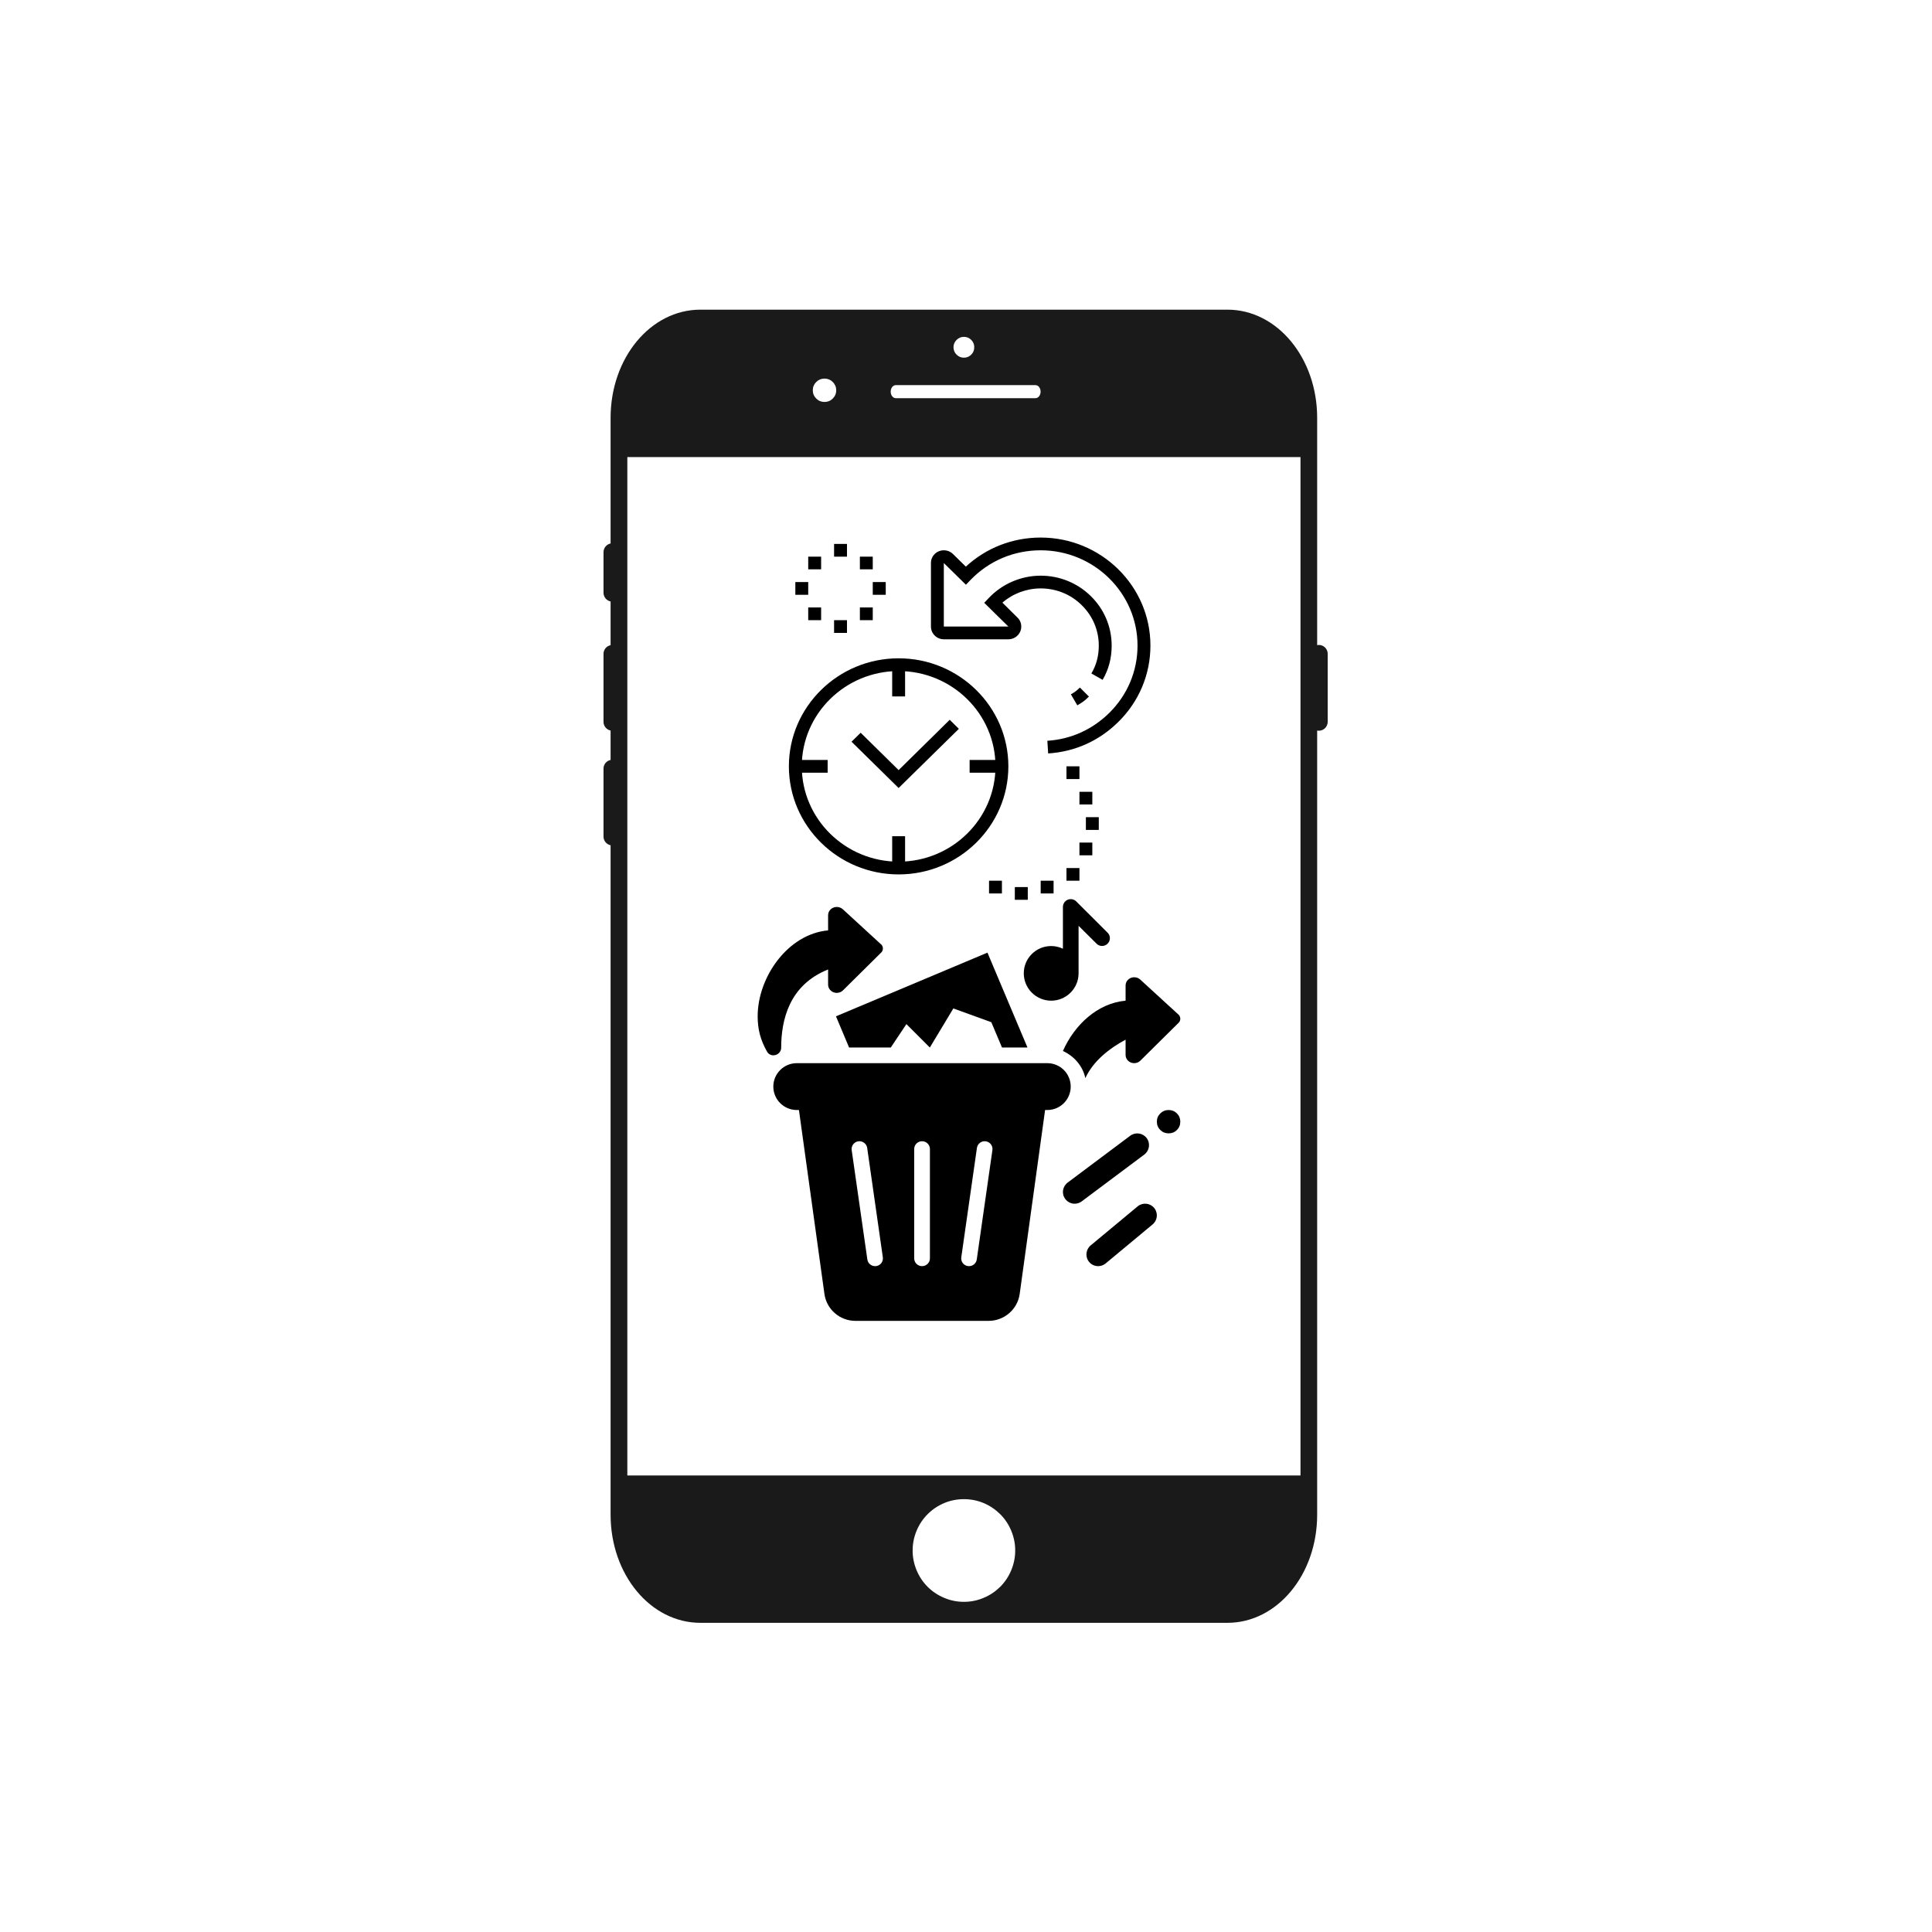
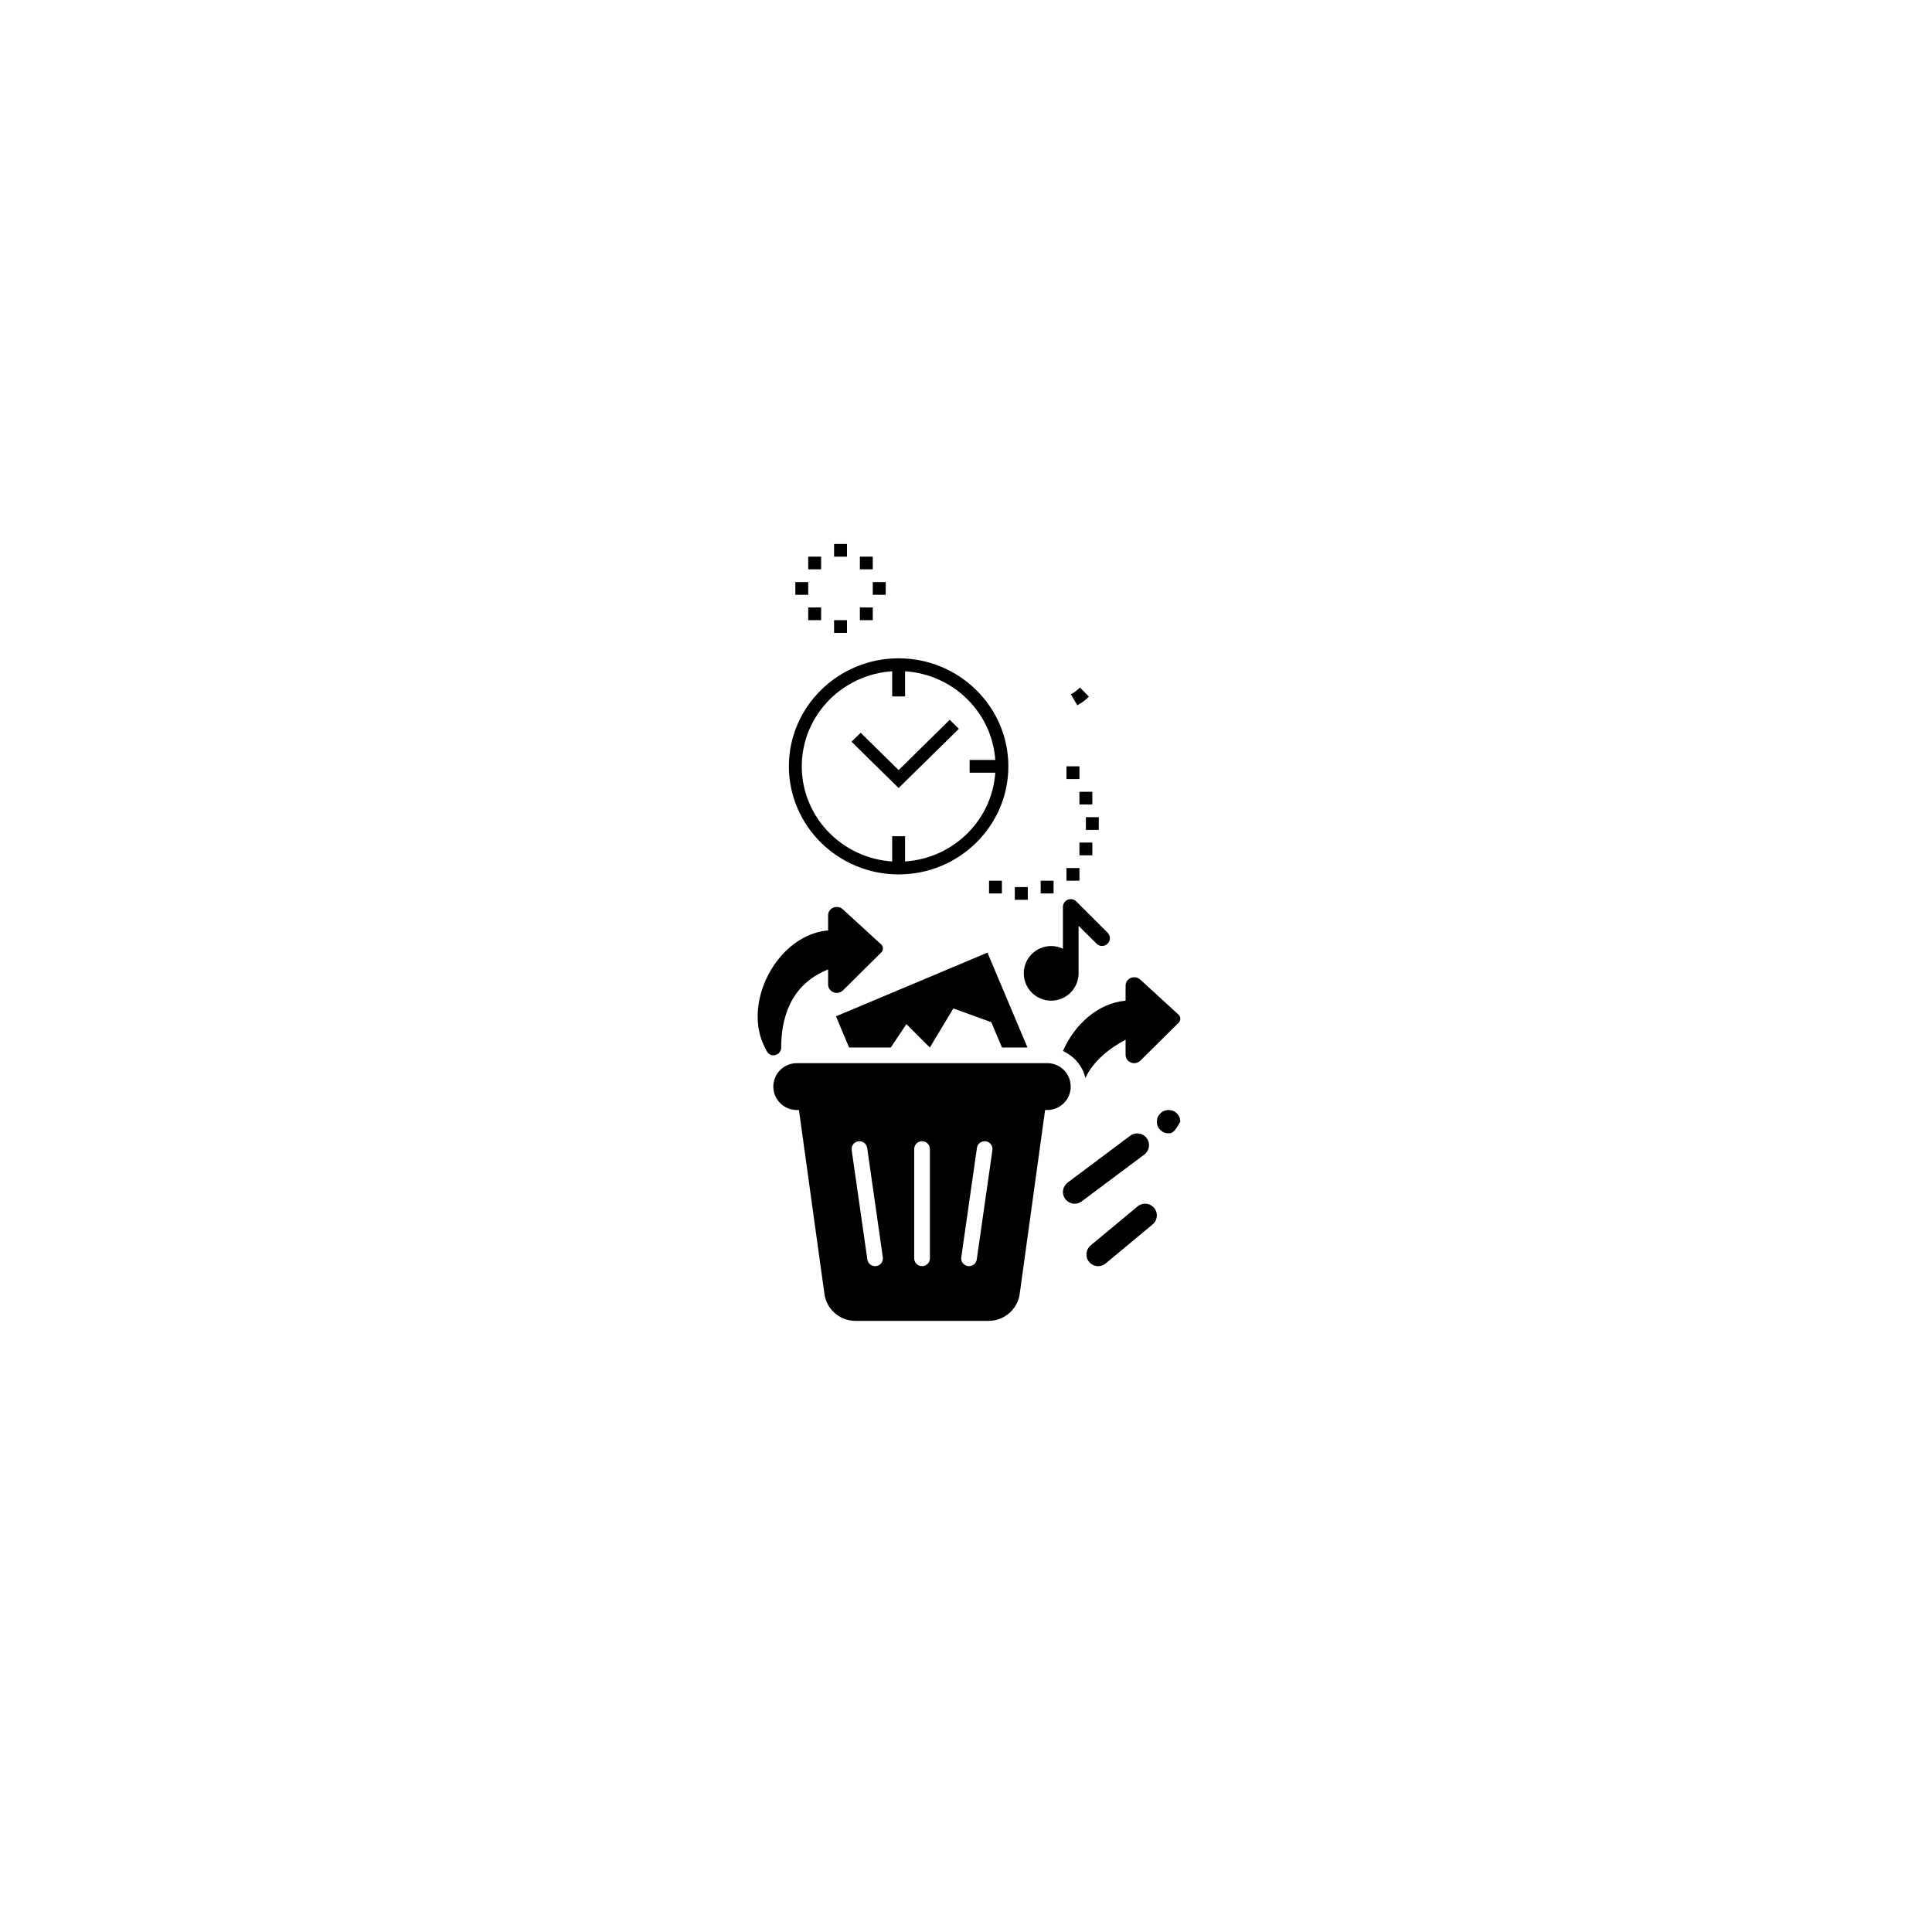
<svg xmlns="http://www.w3.org/2000/svg" width="128" zoomAndPan="magnify" viewBox="0 0 96 96" height="128" preserveAspectRatio="xMidYMid meet" version="1.0">
  <defs>
    <clipPath id="85abfbf0d2">
      <path d="M 29.98 15.387 L 65.98 15.387 L 65.98 80.637 L 29.98 80.637 Z M 29.98 15.387 " clip-rule="nonzero" />
    </clipPath>
    <clipPath id="9238fc7fec">
      <path d="M 37.652 45 L 44 45 L 44 53 L 37.652 53 Z M 37.652 45 " clip-rule="nonzero" />
    </clipPath>
    <clipPath id="481a3c7f65">
      <path d="M 52 48 L 58.652 48 L 58.652 54 L 52 54 Z M 52 48 " clip-rule="nonzero" />
    </clipPath>
    <clipPath id="97658e4c04">
      <path d="M 57 55 L 58.652 55 L 58.652 57 L 57 57 Z M 57 55 " clip-rule="nonzero" />
    </clipPath>
    <clipPath id="66bf031abe">
      <path d="M 50 44.641 L 56 44.641 L 56 50 L 50 50 Z M 50 44.641 " clip-rule="nonzero" />
    </clipPath>
    <clipPath id="a857e12c9f">
      <path d="M 38 52 L 54 52 L 54 65.641 L 38 65.641 Z M 38 52 " clip-rule="nonzero" />
    </clipPath>
    <clipPath id="4444f1db72">
      <path d="M 39.18 32 L 51 32 L 51 44 L 39.18 44 Z M 39.18 32 " clip-rule="nonzero" />
    </clipPath>
    <clipPath id="c88e965683">
      <path d="M 39.18 37 L 42 37 L 42 39 L 39.18 39 Z M 39.18 37 " clip-rule="nonzero" />
    </clipPath>
    <clipPath id="b7143b93e9">
      <path d="M 39.18 28 L 41 28 L 41 30 L 39.18 30 Z M 39.18 28 " clip-rule="nonzero" />
    </clipPath>
    <clipPath id="2e88569f62">
      <path d="M 49 43 L 50 43 L 50 44.711 L 49 44.711 Z M 49 43 " clip-rule="nonzero" />
    </clipPath>
    <clipPath id="7f15fcfe9b">
      <path d="M 50 44 L 52 44 L 52 44.711 L 50 44.711 Z M 50 44 " clip-rule="nonzero" />
    </clipPath>
    <clipPath id="0cad96118e">
      <path d="M 51 43 L 53 43 L 53 44.711 L 51 44.711 Z M 51 43 " clip-rule="nonzero" />
    </clipPath>
    <clipPath id="7dd1dfe548">
      <path d="M 46 26.711 L 57.18 26.711 L 57.18 38 L 46 38 Z M 46 26.711 " clip-rule="nonzero" />
    </clipPath>
  </defs>
  <g clip-path="url(#85abfbf0d2)">
-     <path fill="#1a1a1a" d="M 34.801 15.387 C 32.328 15.387 30.34 17.785 30.34 20.762 L 30.34 27.004 C 30.141 27.047 29.988 27.223 29.988 27.438 L 29.988 29.453 C 29.988 29.668 30.141 29.844 30.34 29.887 L 30.34 32.059 C 30.141 32.098 29.988 32.277 29.988 32.488 L 29.988 35.867 C 29.988 36.082 30.141 36.258 30.34 36.301 L 30.34 37.762 C 30.141 37.801 29.988 37.977 29.988 38.191 L 29.988 41.57 C 29.988 41.781 30.141 41.961 30.34 42 L 30.34 75.266 C 30.34 78.242 32.328 80.637 34.801 80.637 L 60.992 80.637 C 63.461 80.637 65.449 78.242 65.449 75.266 L 65.449 36.301 C 65.477 36.305 65.504 36.309 65.535 36.309 C 65.777 36.309 65.973 36.109 65.973 35.867 L 65.973 32.488 C 65.973 32.246 65.777 32.047 65.535 32.047 C 65.504 32.047 65.477 32.051 65.449 32.059 L 65.449 20.762 C 65.449 17.785 63.461 15.387 60.992 15.387 Z M 47.895 16.738 C 48.039 16.738 48.16 16.789 48.262 16.891 C 48.363 16.992 48.41 17.113 48.41 17.254 C 48.41 17.398 48.363 17.52 48.262 17.621 C 48.16 17.723 48.039 17.773 47.895 17.773 C 47.754 17.773 47.633 17.723 47.531 17.621 C 47.43 17.52 47.379 17.398 47.379 17.254 C 47.379 17.113 47.43 16.992 47.531 16.891 C 47.633 16.789 47.754 16.738 47.895 16.738 Z M 40.969 18.812 C 41.129 18.812 41.266 18.867 41.379 18.98 C 41.492 19.094 41.551 19.23 41.551 19.391 C 41.551 19.555 41.492 19.691 41.379 19.805 C 41.266 19.918 41.129 19.973 40.969 19.973 C 40.809 19.973 40.672 19.918 40.559 19.805 C 40.445 19.691 40.387 19.555 40.387 19.391 C 40.387 19.23 40.445 19.094 40.559 18.98 C 40.672 18.867 40.809 18.812 40.969 18.812 Z M 44.512 19.137 L 51.453 19.137 C 51.594 19.137 51.707 19.281 51.707 19.461 C 51.707 19.641 51.594 19.785 51.453 19.785 L 44.512 19.785 C 44.371 19.785 44.258 19.641 44.258 19.461 C 44.258 19.281 44.371 19.137 44.512 19.137 Z M 31.172 22.711 L 64.621 22.711 L 64.621 73.316 L 31.172 73.316 Z M 47.895 74.492 C 48.234 74.492 48.559 74.555 48.871 74.684 C 49.184 74.816 49.457 75 49.699 75.238 C 49.938 75.477 50.121 75.754 50.25 76.066 C 50.379 76.379 50.445 76.703 50.445 77.043 C 50.445 77.383 50.379 77.707 50.25 78.02 C 50.121 78.332 49.938 78.609 49.699 78.848 C 49.457 79.086 49.184 79.27 48.871 79.398 C 48.559 79.531 48.234 79.594 47.895 79.594 C 47.559 79.594 47.234 79.531 46.922 79.398 C 46.609 79.27 46.332 79.086 46.094 78.848 C 45.855 78.609 45.672 78.332 45.543 78.02 C 45.414 77.707 45.348 77.383 45.348 77.043 C 45.348 76.703 45.414 76.379 45.543 76.066 C 45.672 75.754 45.855 75.477 46.094 75.238 C 46.332 75 46.609 74.816 46.922 74.684 C 47.234 74.555 47.559 74.492 47.895 74.492 Z M 47.895 74.492 " fill-opacity="1" fill-rule="nonzero" />
-   </g>
+     </g>
  <g clip-path="url(#9238fc7fec)">
    <path fill="#000000" d="M 43.781 46.926 L 41.883 45.184 C 41.797 45.105 41.688 45.066 41.578 45.066 C 41.34 45.066 41.148 45.25 41.148 45.473 L 41.148 46.23 C 39.148 46.41 37.648 48.551 37.648 50.5 C 37.648 51.145 37.785 51.672 38.113 52.254 C 38.176 52.371 38.301 52.438 38.426 52.438 C 38.656 52.438 38.816 52.25 38.816 52.074 C 38.816 50.695 39.207 48.945 41.148 48.172 L 41.148 48.93 C 41.148 49.148 41.34 49.336 41.574 49.336 C 41.688 49.336 41.797 49.297 41.883 49.215 L 43.785 47.332 C 43.844 47.277 43.871 47.203 43.871 47.129 C 43.871 47.059 43.844 46.984 43.785 46.926 Z M 43.781 46.926 " fill-opacity="1" fill-rule="nonzero" />
  </g>
  <g clip-path="url(#481a3c7f65)">
    <path fill="#000000" d="M 58.562 50.418 L 56.66 48.676 C 56.578 48.598 56.465 48.559 56.355 48.559 C 56.121 48.559 55.93 48.742 55.93 48.965 L 55.93 49.723 C 54.535 49.848 53.387 50.926 52.816 52.223 C 53.375 52.477 53.805 52.977 53.93 53.57 C 54.32 52.727 55.109 52.102 55.93 51.66 L 55.93 52.422 C 55.93 52.641 56.117 52.828 56.355 52.828 C 56.465 52.828 56.578 52.789 56.66 52.707 L 58.562 50.824 C 58.621 50.77 58.648 50.695 58.648 50.621 C 58.648 50.547 58.621 50.477 58.562 50.418 Z M 58.562 50.418 " fill-opacity="1" fill-rule="nonzero" />
  </g>
  <path fill="#000000" d="M 53.398 59.812 C 53.223 59.812 53.047 59.73 52.934 59.578 C 52.738 59.32 52.793 58.957 53.051 58.762 L 56.16 56.434 C 56.418 56.242 56.785 56.293 56.977 56.551 C 57.172 56.809 57.117 57.172 56.863 57.367 L 53.75 59.695 C 53.645 59.773 53.523 59.812 53.398 59.812 Z M 53.398 59.812 " fill-opacity="1" fill-rule="nonzero" />
  <path fill="#000000" d="M 54.566 62.914 C 54.391 62.914 54.215 62.836 54.102 62.684 C 53.906 62.426 53.961 62.059 54.215 61.867 L 56.551 59.926 C 56.809 59.734 57.172 59.785 57.367 60.043 C 57.559 60.301 57.508 60.664 57.25 60.859 L 54.918 62.797 C 54.812 62.875 54.688 62.914 54.566 62.914 Z M 54.566 62.914 " fill-opacity="1" fill-rule="nonzero" />
  <g clip-path="url(#97658e4c04)">
-     <path fill="#000000" d="M 58.648 55.734 C 58.648 55.898 58.594 56.035 58.48 56.148 C 58.367 56.262 58.227 56.316 58.066 56.316 C 57.906 56.316 57.77 56.262 57.656 56.148 C 57.539 56.035 57.484 55.898 57.484 55.734 C 57.484 55.574 57.539 55.438 57.656 55.324 C 57.77 55.211 57.906 55.156 58.066 55.156 C 58.227 55.156 58.367 55.211 58.48 55.324 C 58.594 55.438 58.648 55.574 58.648 55.734 Z M 58.648 55.734 " fill-opacity="1" fill-rule="nonzero" />
+     <path fill="#000000" d="M 58.648 55.734 C 58.367 56.262 58.227 56.316 58.066 56.316 C 57.906 56.316 57.77 56.262 57.656 56.148 C 57.539 56.035 57.484 55.898 57.484 55.734 C 57.484 55.574 57.539 55.438 57.656 55.324 C 57.77 55.211 57.906 55.156 58.066 55.156 C 58.227 55.156 58.367 55.211 58.48 55.324 C 58.594 55.438 58.648 55.574 58.648 55.734 Z M 58.648 55.734 " fill-opacity="1" fill-rule="nonzero" />
  </g>
  <g clip-path="url(#66bf031abe)">
    <path fill="#000000" d="M 55.035 46.344 L 53.48 44.793 C 53.371 44.68 53.203 44.648 53.055 44.707 C 52.91 44.766 52.816 44.91 52.816 45.066 L 52.816 47.141 C 52.641 47.059 52.441 47.008 52.234 47.008 C 51.48 47.008 50.871 47.613 50.871 48.363 C 50.871 49.113 51.48 49.723 52.234 49.723 C 52.984 49.723 53.594 49.113 53.594 48.363 L 53.594 46.004 L 54.488 46.891 C 54.637 47.043 54.883 47.043 55.035 46.891 C 55.188 46.742 55.188 46.496 55.035 46.344 Z M 55.035 46.344 " fill-opacity="1" fill-rule="nonzero" />
  </g>
  <g clip-path="url(#a857e12c9f)">
    <path fill="#000000" d="M 52.039 52.828 L 39.594 52.828 C 38.949 52.828 38.426 53.348 38.426 53.992 C 38.426 54.633 38.949 55.156 39.594 55.156 L 39.699 55.156 L 40.965 64.293 C 41.07 65.059 41.727 65.633 42.504 65.633 L 49.125 65.633 C 49.902 65.633 50.562 65.059 50.668 64.293 L 51.93 55.156 L 52.039 55.156 C 52.684 55.156 53.203 54.633 53.203 53.992 C 53.203 53.348 52.684 52.828 52.039 52.828 Z M 43.539 62.91 C 43.52 62.914 43.5 62.914 43.48 62.914 C 43.293 62.914 43.125 62.777 43.098 62.582 L 42.32 57.148 C 42.289 56.938 42.438 56.742 42.648 56.711 C 42.859 56.68 43.059 56.828 43.09 57.039 L 43.867 62.473 C 43.898 62.684 43.75 62.883 43.539 62.91 Z M 46.207 62.527 C 46.207 62.742 46.031 62.914 45.816 62.914 C 45.602 62.914 45.426 62.742 45.426 62.527 L 45.426 57.094 C 45.426 56.879 45.602 56.707 45.816 56.707 C 46.031 56.707 46.207 56.879 46.207 57.094 Z M 48.535 62.582 C 48.508 62.777 48.34 62.914 48.148 62.914 C 48.133 62.914 48.113 62.914 48.094 62.91 C 47.883 62.883 47.734 62.684 47.766 62.473 L 48.543 57.039 C 48.574 56.828 48.77 56.68 48.984 56.711 C 49.195 56.742 49.344 56.938 49.312 57.148 Z M 48.535 62.582 " fill-opacity="1" fill-rule="nonzero" />
  </g>
  <path fill="#000000" d="M 51.055 52.051 L 49.066 47.336 L 41.539 50.5 L 42.191 52.051 L 44.262 52.051 L 45.039 50.887 L 46.203 52.051 L 47.371 50.109 L 49.258 50.793 L 49.789 52.051 Z M 51.055 52.051 " fill-opacity="1" fill-rule="nonzero" />
  <path fill="#000000" d="M 53.531 35.047 L 53.211 34.5 C 53.418 34.383 53.484 34.332 53.66 34.164 L 54.109 34.613 C 53.895 34.82 53.785 34.902 53.531 35.047 Z M 53.531 35.047 " fill-opacity="1" fill-rule="nonzero" />
  <g clip-path="url(#4444f1db72)">
    <path fill="#000000" d="M 44.652 43.449 C 41.645 43.449 39.199 41.039 39.199 38.078 C 39.199 35.121 41.645 32.711 44.652 32.711 C 47.66 32.711 50.105 35.121 50.105 38.078 C 50.105 41.039 47.66 43.449 44.652 43.449 Z M 44.652 33.344 C 42 33.344 39.84 35.469 39.84 38.078 C 39.84 40.691 42 42.816 44.652 42.816 C 47.305 42.816 49.465 40.691 49.465 38.078 C 49.465 35.469 47.305 33.344 44.652 33.344 Z M 44.652 33.344 " fill-opacity="1" fill-rule="nonzero" />
  </g>
  <path fill="#000000" d="M 44.652 39.156 L 42.312 36.855 L 42.766 36.41 L 44.652 38.266 L 47.191 35.766 L 47.645 36.215 Z M 44.652 39.156 " fill-opacity="1" fill-rule="nonzero" />
  <path fill="#000000" d="M 44.332 33.027 L 44.973 33.027 L 44.973 34.605 L 44.332 34.605 Z M 44.332 33.027 " fill-opacity="1" fill-rule="nonzero" />
  <path fill="#000000" d="M 44.332 41.551 L 44.973 41.551 L 44.973 43.133 L 44.332 43.133 Z M 44.332 41.551 " fill-opacity="1" fill-rule="nonzero" />
  <g clip-path="url(#c88e965683)">
-     <path fill="#000000" d="M 39.52 37.762 L 41.125 37.762 L 41.125 38.395 L 39.52 38.395 Z M 39.52 37.762 " fill-opacity="1" fill-rule="nonzero" />
-   </g>
+     </g>
  <path fill="#000000" d="M 48.18 37.762 L 49.785 37.762 L 49.785 38.395 L 48.18 38.395 Z M 48.18 37.762 " fill-opacity="1" fill-rule="nonzero" />
  <path fill="#000000" d="M 42.086 27.027 L 41.445 27.027 L 41.445 27.66 L 42.086 27.66 Z M 42.086 27.027 " fill-opacity="1" fill-rule="nonzero" />
  <path fill="#000000" d="M 43.367 27.66 L 42.727 27.66 L 42.727 28.289 L 43.367 28.289 Z M 43.367 27.66 " fill-opacity="1" fill-rule="nonzero" />
  <g clip-path="url(#b7143b93e9)">
    <path fill="#000000" d="M 40.16 28.922 L 39.52 28.922 L 39.52 29.555 L 40.16 29.555 Z M 40.16 28.922 " fill-opacity="1" fill-rule="nonzero" />
  </g>
  <path fill="#000000" d="M 44.012 28.922 L 43.367 28.922 L 43.367 29.555 L 44.012 29.555 Z M 44.012 28.922 " fill-opacity="1" fill-rule="nonzero" />
  <path fill="#000000" d="M 42.086 30.816 L 41.445 30.816 L 41.445 31.449 L 42.086 31.449 Z M 42.086 30.816 " fill-opacity="1" fill-rule="nonzero" />
  <path fill="#000000" d="M 40.801 30.184 L 40.16 30.184 L 40.16 30.816 L 40.801 30.816 Z M 40.801 30.184 " fill-opacity="1" fill-rule="nonzero" />
  <path fill="#000000" d="M 43.367 30.184 L 42.727 30.184 L 42.727 30.816 L 43.367 30.816 Z M 43.367 30.184 " fill-opacity="1" fill-rule="nonzero" />
  <path fill="#000000" d="M 40.801 27.66 L 40.16 27.66 L 40.16 28.289 L 40.801 28.289 Z M 40.801 27.66 " fill-opacity="1" fill-rule="nonzero" />
  <g clip-path="url(#2e88569f62)">
    <path fill="#000000" d="M 49.785 43.762 L 49.145 43.762 L 49.145 44.395 L 49.785 44.395 Z M 49.785 43.762 " fill-opacity="1" fill-rule="nonzero" />
  </g>
  <g clip-path="url(#7f15fcfe9b)">
    <path fill="#000000" d="M 51.07 44.078 L 50.426 44.078 L 50.426 44.711 L 51.07 44.711 Z M 51.07 44.078 " fill-opacity="1" fill-rule="nonzero" />
  </g>
  <path fill="#000000" d="M 53.637 43.133 L 52.992 43.133 L 52.992 43.762 L 53.637 43.762 Z M 53.637 43.133 " fill-opacity="1" fill-rule="nonzero" />
  <path fill="#000000" d="M 54.277 41.867 L 53.637 41.867 L 53.637 42.5 L 54.277 42.5 Z M 54.277 41.867 " fill-opacity="1" fill-rule="nonzero" />
  <g clip-path="url(#0cad96118e)">
    <path fill="#000000" d="M 52.352 43.762 L 51.711 43.762 L 51.711 44.395 L 52.352 44.395 Z M 52.352 43.762 " fill-opacity="1" fill-rule="nonzero" />
  </g>
  <path fill="#000000" d="M 54.598 40.605 L 53.957 40.605 L 53.957 41.238 L 54.598 41.238 Z M 54.598 40.605 " fill-opacity="1" fill-rule="nonzero" />
  <path fill="#000000" d="M 53.637 38.078 L 52.992 38.078 L 52.992 38.711 L 53.637 38.711 Z M 53.637 38.078 " fill-opacity="1" fill-rule="nonzero" />
  <path fill="#000000" d="M 54.277 39.344 L 53.637 39.344 L 53.637 39.973 L 54.277 39.973 Z M 54.277 39.344 " fill-opacity="1" fill-rule="nonzero" />
  <g clip-path="url(#7dd1dfe548)">
-     <path fill="#000000" d="M 52.082 37.438 L 52.043 36.809 C 53.207 36.734 54.27 36.258 55.113 35.43 C 56.023 34.535 56.523 33.344 56.523 32.078 C 56.523 29.469 54.363 27.344 51.711 27.344 C 50.379 27.344 49.141 27.867 48.223 28.82 L 47.996 29.055 L 46.898 27.977 L 46.898 31.133 L 50.105 31.133 L 48.906 29.953 L 49.117 29.73 C 49.785 29.016 50.73 28.605 51.711 28.605 C 52.652 28.605 53.539 28.969 54.203 29.621 C 54.871 30.277 55.238 31.152 55.238 32.078 C 55.238 32.707 55.09 33.262 54.789 33.781 L 54.23 33.465 C 54.477 33.047 54.598 32.594 54.598 32.078 C 54.598 31.32 54.297 30.605 53.75 30.07 C 53.207 29.531 52.48 29.238 51.711 29.238 C 51.012 29.238 50.332 29.492 49.809 29.945 L 50.559 30.688 C 50.68 30.805 50.746 30.965 50.746 31.133 C 50.746 31.48 50.461 31.766 50.105 31.766 L 46.898 31.766 C 46.543 31.766 46.258 31.48 46.258 31.133 L 46.258 27.973 C 46.258 27.625 46.543 27.344 46.898 27.344 C 47.07 27.344 47.23 27.41 47.352 27.527 L 47.992 28.156 C 49.004 27.223 50.312 26.711 51.711 26.711 C 54.719 26.711 57.164 29.121 57.164 32.078 C 57.164 33.512 56.598 34.859 55.566 35.875 C 54.613 36.816 53.406 37.355 52.082 37.438 Z M 52.082 37.438 " fill-opacity="1" fill-rule="nonzero" />
-   </g>
+     </g>
</svg>